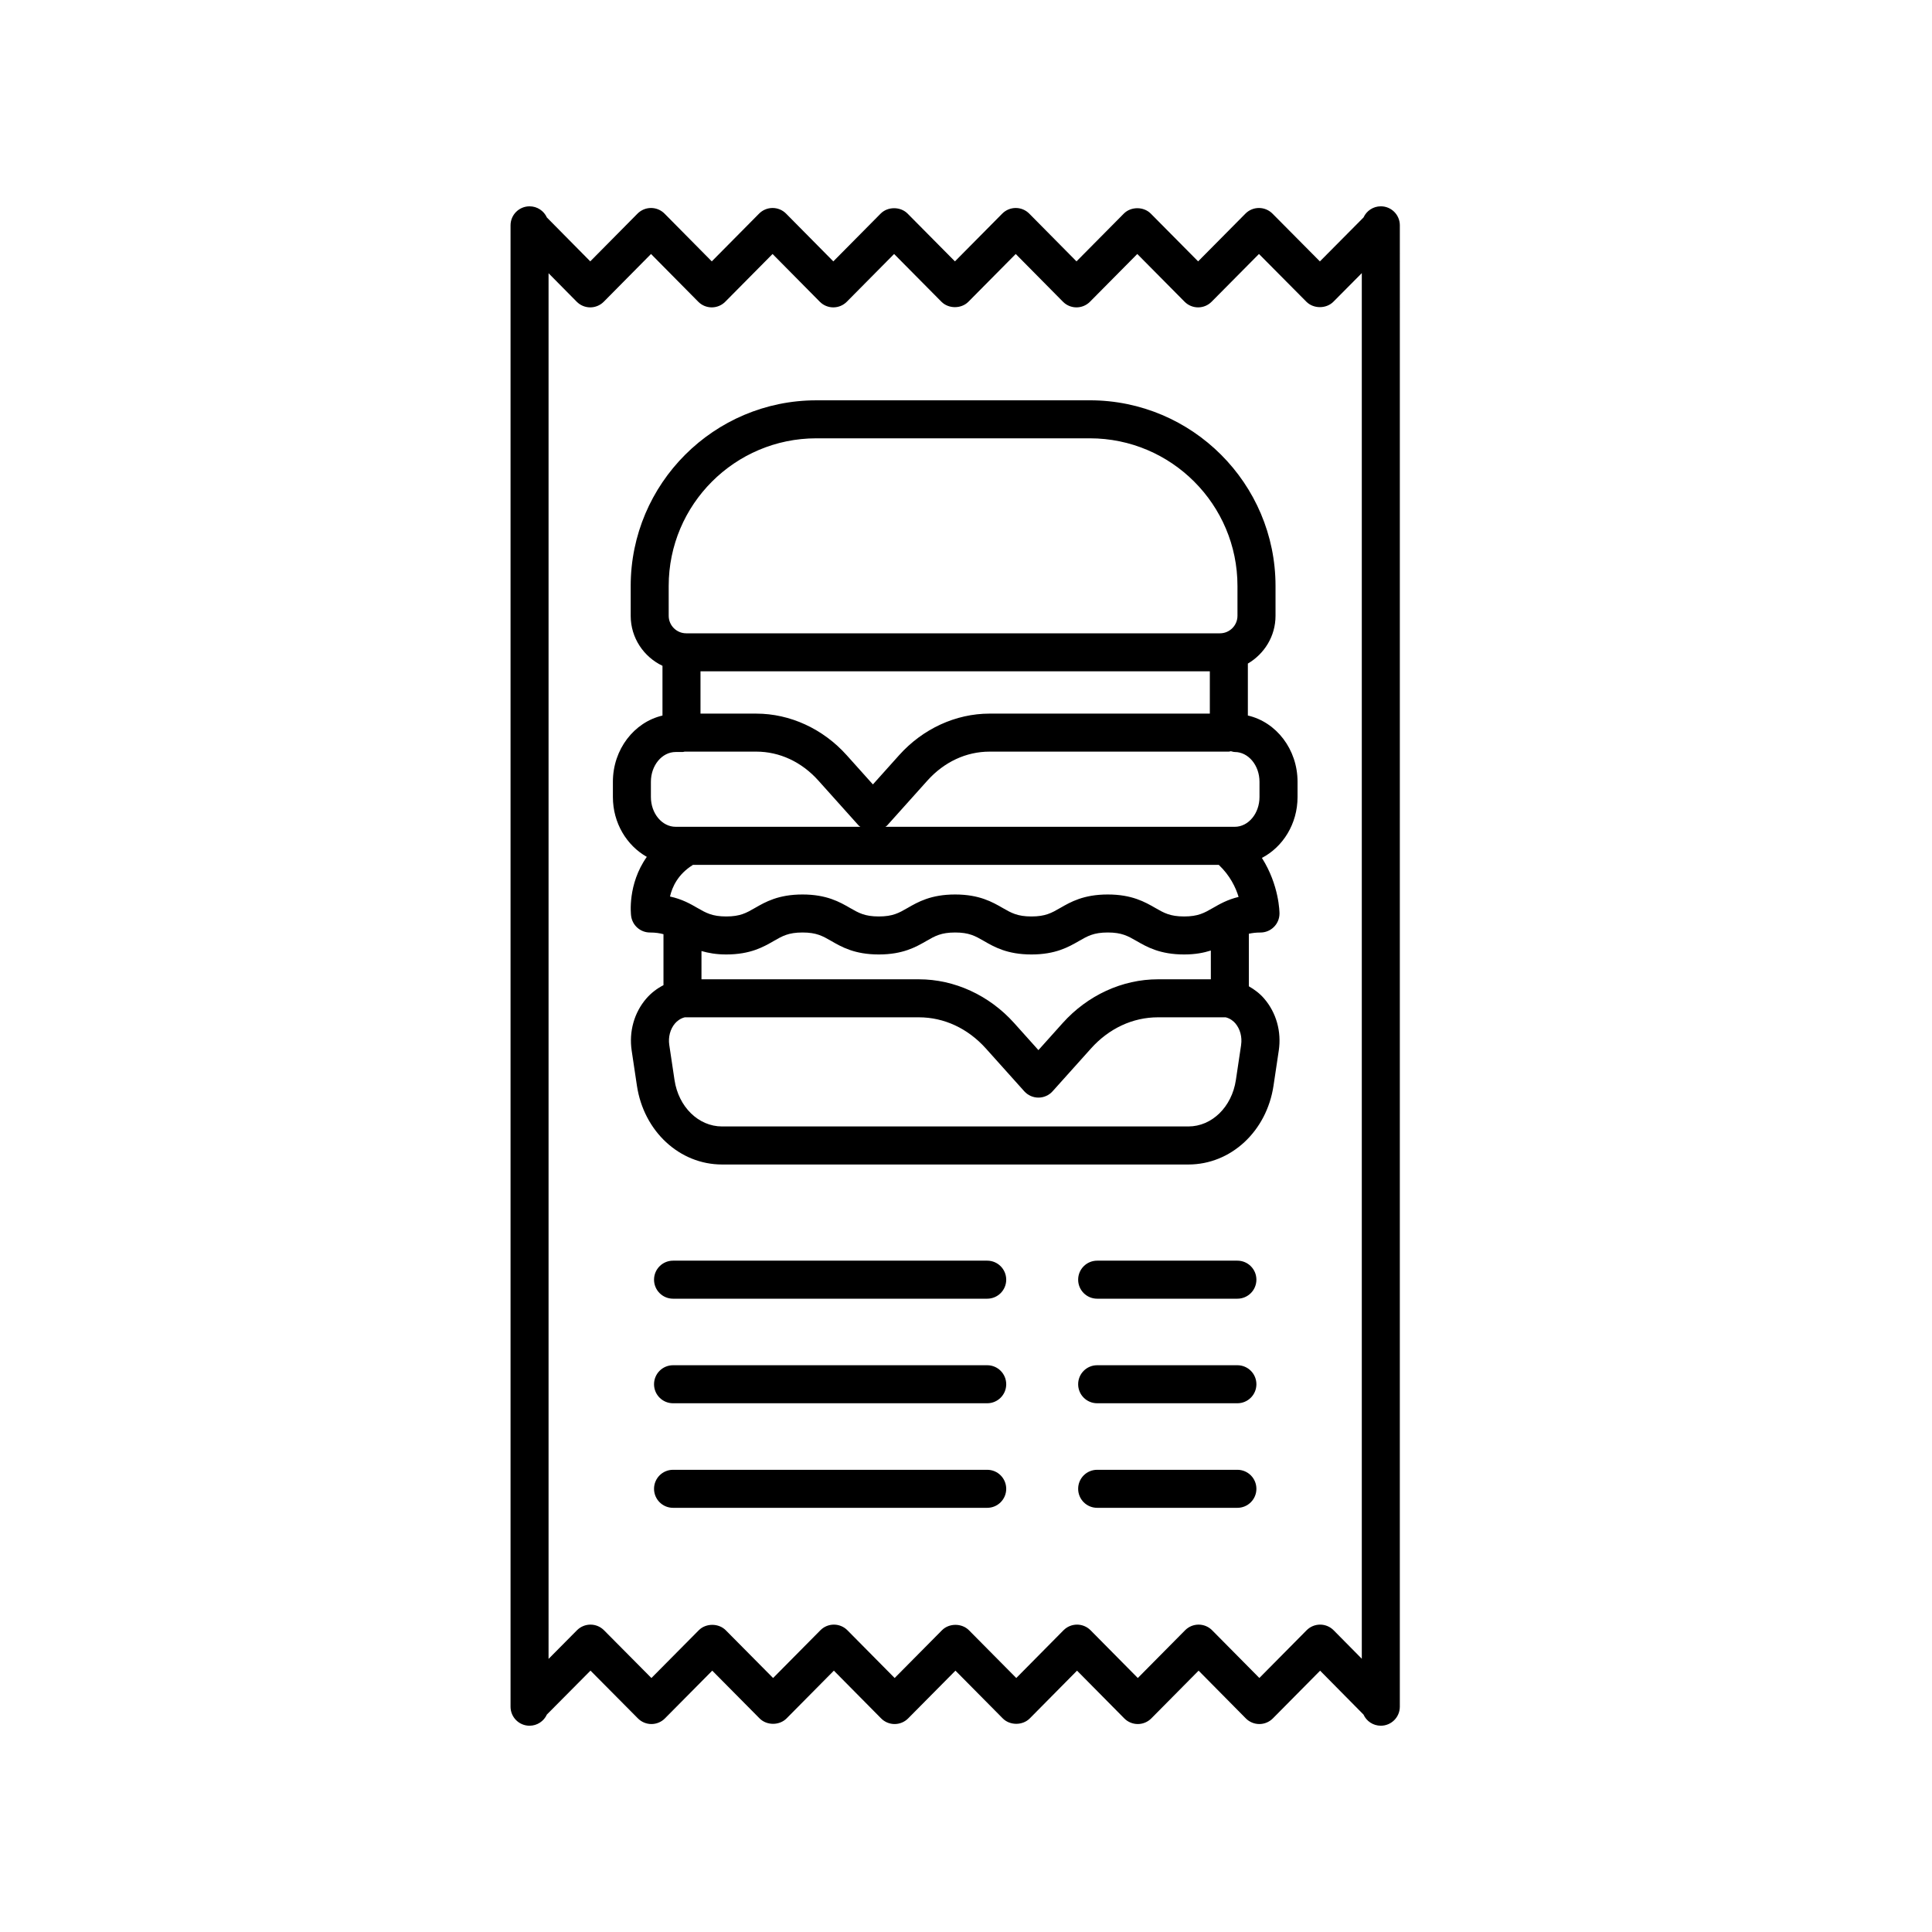
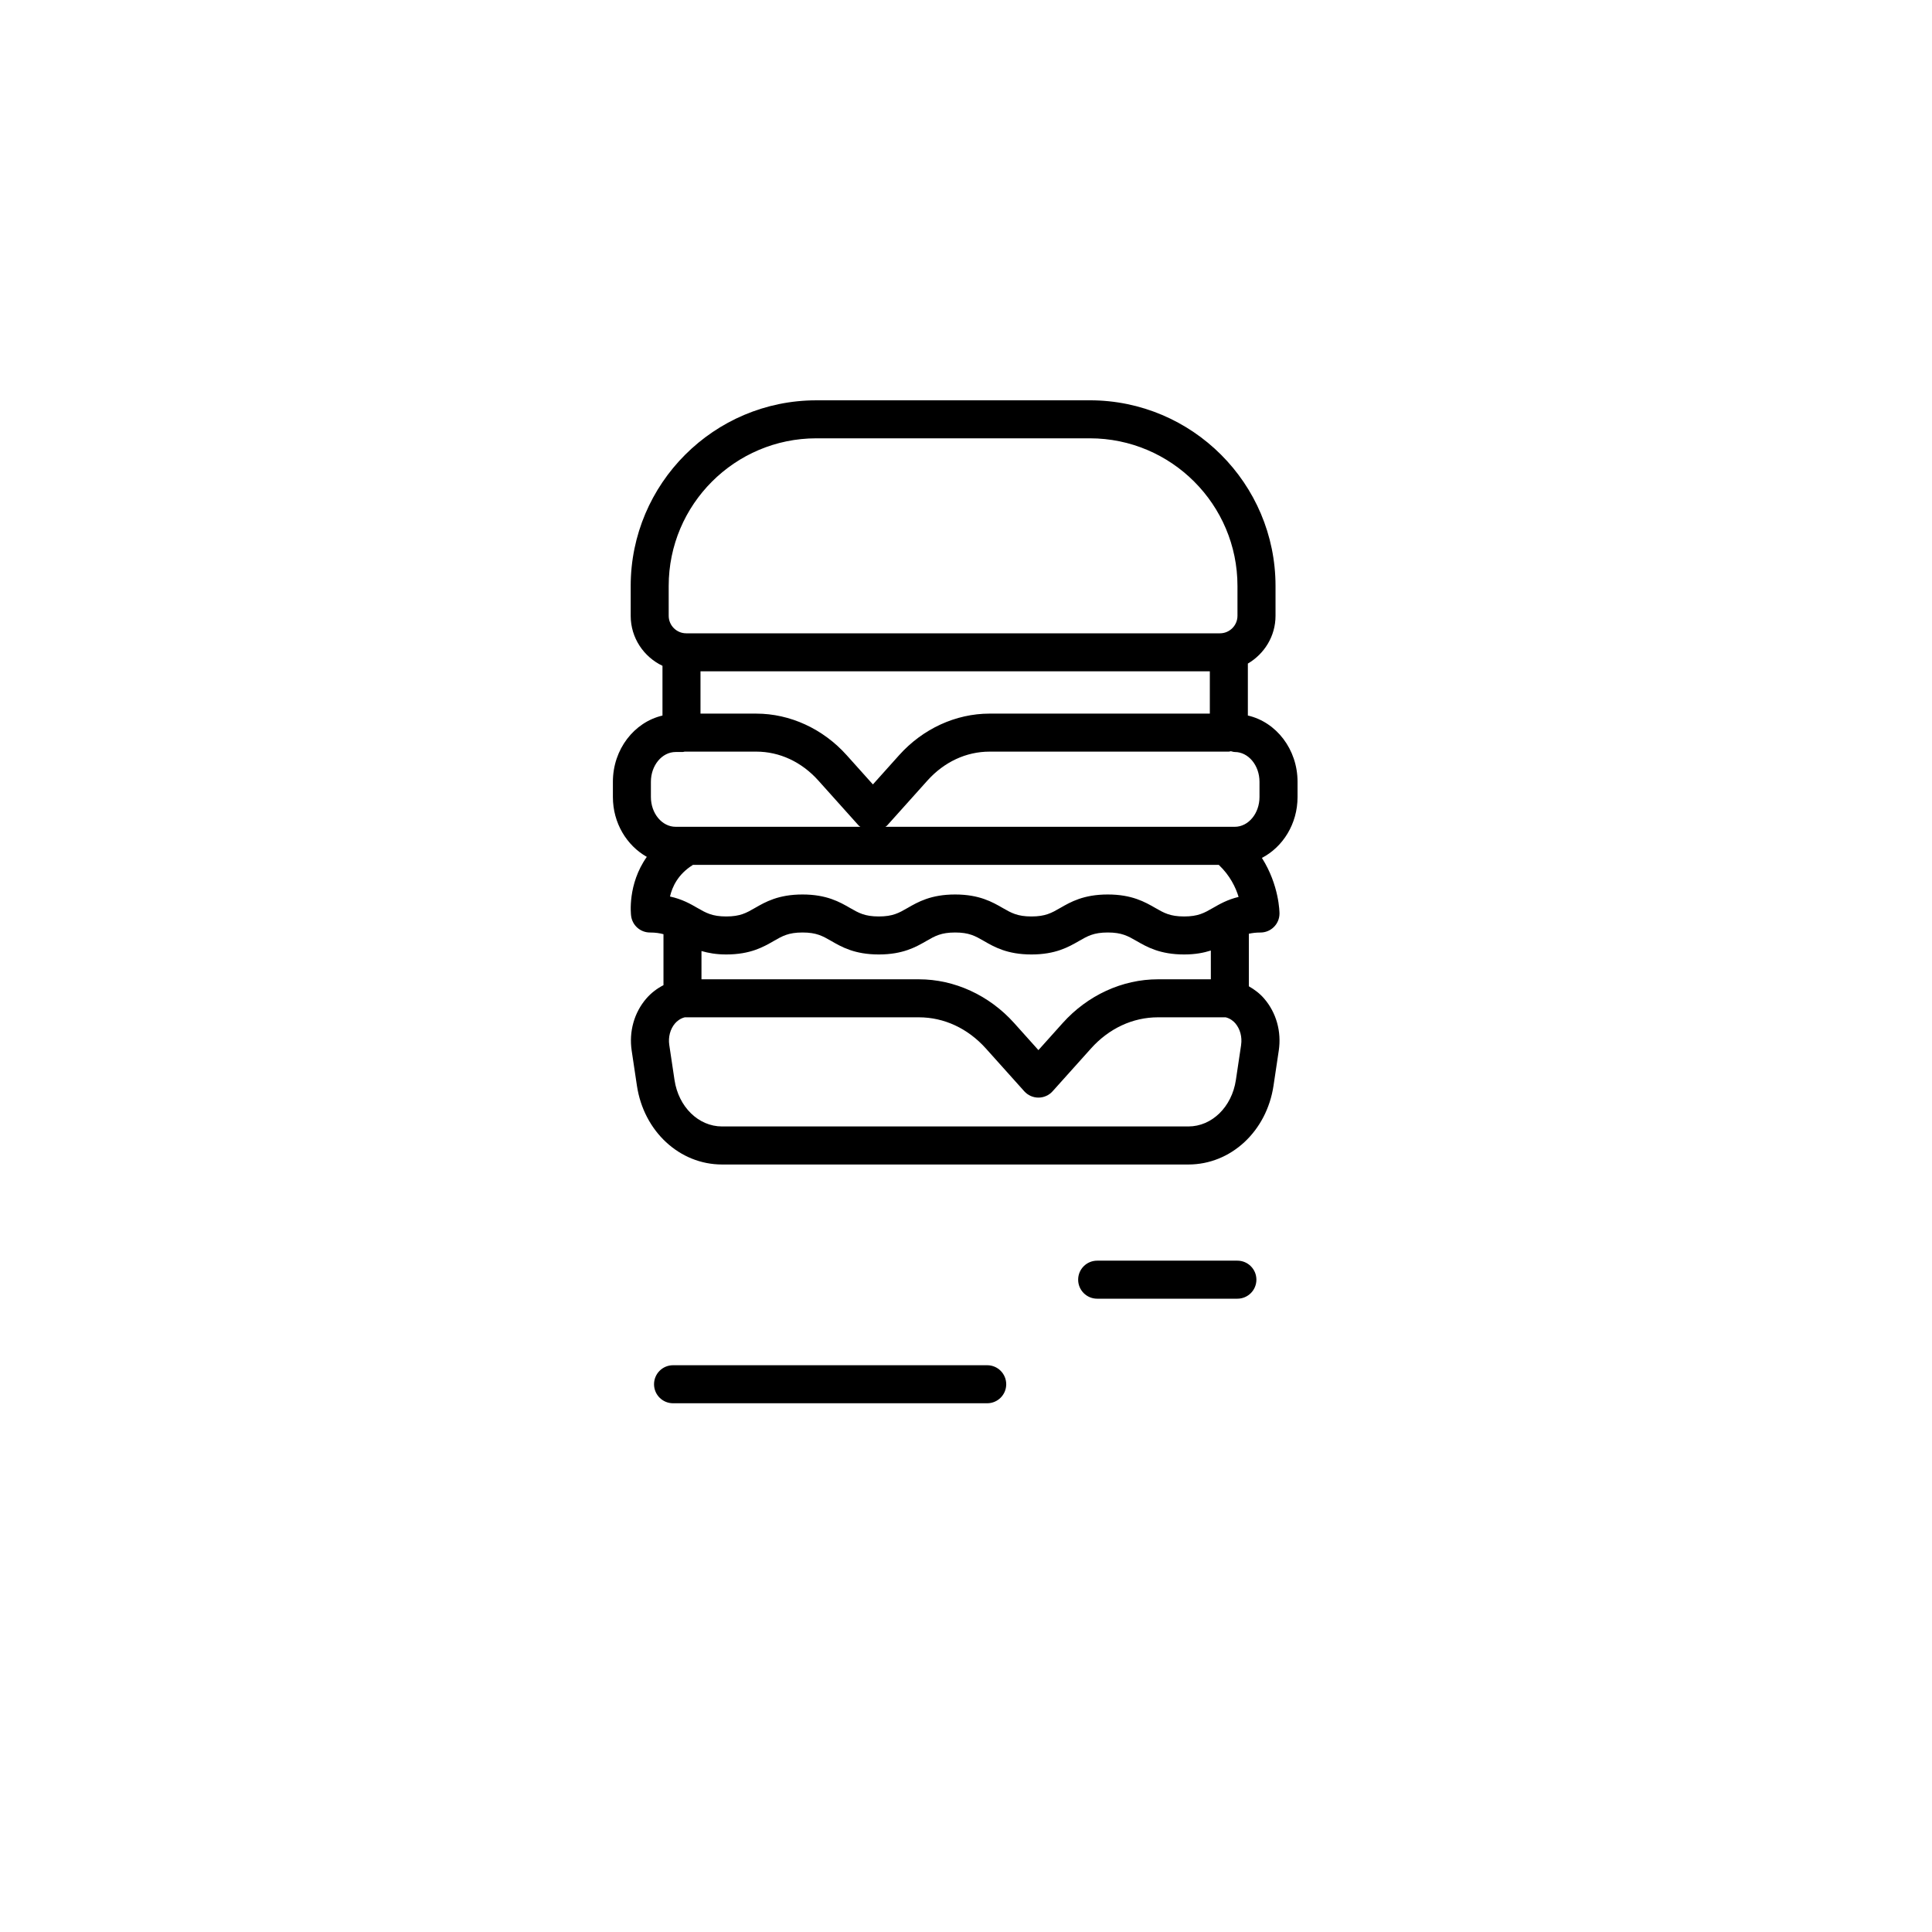
<svg xmlns="http://www.w3.org/2000/svg" fill="#000000" width="800px" height="800px" version="1.1" viewBox="144 144 512 512">
  <g>
-     <path d="m288.92 598.38 11.566-11.648 12.57 12.664c0.945 0.953 2.231 1.492 3.578 1.492 1.344 0 2.629-0.535 3.578-1.492l12.543-12.656 12.543 12.656c1.891 1.91 5.266 1.91 7.152 0l12.535-12.656 12.52 12.652c0.945 0.957 2.231 1.496 3.582 1.496 1.344 0 2.629-0.535 3.578-1.492l12.539-12.656 12.539 12.656c1.891 1.91 5.262 1.91 7.16 0l12.523-12.656 12.52 12.652c0.945 0.957 2.238 1.496 3.582 1.496s2.629-0.535 3.578-1.492l12.535-12.656 12.516 12.652c0.945 0.957 2.238 1.496 3.582 1.496s2.629-0.535 3.582-1.496l12.52-12.645 11.496 11.629c0.789 1.75 2.551 2.957 4.59 2.957 2.785 0 5.039-2.254 5.039-5.039l0.004-392.58c0-2.785-2.254-5.039-5.039-5.039-2.035 0-3.793 1.211-4.586 2.953l-11.562 11.648-12.574-12.672c-0.945-0.945-2.231-1.484-3.578-1.484-1.344 0-2.629 0.535-3.578 1.492l-12.543 12.656-12.539-12.656c-1.891-1.91-5.266-1.91-7.152 0l-12.539 12.656-12.516-12.652c-0.945-0.957-2.231-1.496-3.582-1.496-1.344 0-2.629 0.535-3.578 1.492l-12.539 12.656-12.539-12.656c-1.891-1.91-5.266-1.91-7.152 0l-12.535 12.656-12.516-12.652c-0.945-0.957-2.231-1.496-3.582-1.496-1.344 0-2.629 0.535-3.578 1.492l-12.535 12.656-12.516-12.652c-0.945-0.957-2.231-1.496-3.582-1.496-1.344 0-2.629 0.535-3.582 1.492l-12.523 12.652-11.496-11.629c-0.789-1.75-2.551-2.957-4.59-2.957-2.785 0-5.039 2.254-5.039 5.039v392.58c0 2.785 2.254 5.039 5.039 5.039 2.035-0.008 3.793-1.215 4.582-2.953zm0.453-381.97 7.465 7.551c0.945 0.953 2.231 1.496 3.582 1.496 1.344 0 2.629-0.535 3.582-1.492l12.523-12.656 12.516 12.652c0.945 0.957 2.231 1.496 3.582 1.496 1.344 0 2.629-0.535 3.578-1.492l12.535-12.656 12.516 12.652c0.945 0.957 2.231 1.496 3.582 1.496 1.344 0 2.629-0.535 3.578-1.492l12.535-12.656 12.539 12.656c1.891 1.91 5.266 1.91 7.152 0l12.539-12.656 12.516 12.652c0.945 0.957 2.231 1.496 3.582 1.496 1.344 0 2.629-0.535 3.578-1.492l12.539-12.656 12.539 12.656c0.945 0.953 2.231 1.492 3.578 1.492 1.344 0 2.629-0.535 3.578-1.492l12.551-12.66 12.57 12.664c1.898 1.898 5.254 1.906 7.152-0.004l7.531-7.586v367.21l-7.465-7.551c-0.945-0.957-2.231-1.496-3.582-1.496-1.344 0-2.629 0.535-3.582 1.496l-12.52 12.645-12.516-12.645c-0.945-0.957-2.231-1.496-3.582-1.496-1.344 0-2.629 0.535-3.578 1.492l-12.535 12.656-12.52-12.652c-0.945-0.957-2.238-1.496-3.582-1.496s-2.629 0.535-3.582 1.492l-12.523 12.656-12.539-12.656c-1.891-1.91-5.266-1.91-7.152 0l-12.539 12.656-12.52-12.652c-0.945-0.957-2.238-1.496-3.582-1.496s-2.629 0.535-3.578 1.492l-12.535 12.656-12.543-12.656c-1.891-1.91-5.266-1.91-7.152 0l-12.551 12.66-12.566-12.66c-0.945-0.953-2.231-1.492-3.578-1.492-1.344 0-2.625 0.535-3.578 1.484l-7.535 7.598z" />
    <path d="m405.62 505.8h-83.254c-2.785 0-5.039 2.254-5.039 5.039 0 2.785 2.254 5.039 5.039 5.039h83.254c2.785 0 5.039-2.254 5.039-5.039-0.004-2.785-2.254-5.039-5.039-5.039z" />
-     <path d="m405.62 533.51h-83.254c-2.785 0-5.039 2.254-5.039 5.039s2.254 5.039 5.039 5.039h83.254c2.785 0 5.039-2.254 5.039-5.039-0.004-2.785-2.254-5.039-5.039-5.039z" />
-     <path d="m471.92 505.8h-37.16c-2.785 0-5.039 2.254-5.039 5.039 0 2.785 2.254 5.039 5.039 5.039h37.16c2.785 0 5.039-2.254 5.039-5.039 0-2.785-2.254-5.039-5.039-5.039z" />
-     <path d="m471.92 533.51h-37.16c-2.785 0-5.039 2.254-5.039 5.039s2.254 5.039 5.039 5.039h37.16c2.785 0 5.039-2.254 5.039-5.039s-2.254-5.039-5.039-5.039z" />
-     <path d="m405.62 478.09h-83.254c-2.785 0-5.039 2.254-5.039 5.039s2.254 5.039 5.039 5.039h83.254c2.785 0 5.039-2.254 5.039-5.039-0.004-2.789-2.254-5.039-5.039-5.039z" />
    <path d="m471.92 478.09h-37.16c-2.785 0-5.039 2.254-5.039 5.039s2.254 5.039 5.039 5.039h37.16c2.785 0 5.039-2.254 5.039-5.039 0-2.789-2.254-5.039-5.039-5.039z" />
    <path d="m315.41 371.08c-5.148 7.273-4.219 15.227-4.156 15.664 0.328 2.504 2.465 4.379 4.992 4.379 1.484 0 2.59 0.18 3.582 0.449v13.504c-1.691 0.875-3.254 2.047-4.551 3.547-3.215 3.727-4.625 8.75-3.879 13.777l1.391 9.309c1.809 12.105 11.297 20.895 22.562 20.895h123.59c11.254 0 20.742-8.785 22.555-20.895l1.391-9.305c0.75-5.027-0.66-10.047-3.875-13.773-1.164-1.355-2.562-2.402-4.055-3.254v-13.926c0.875-0.188 1.844-0.324 3.082-0.324 2.766 0 5.012-2.227 5.039-4.988 0.004-0.387-0.059-7.531-4.66-14.781 5.566-2.906 9.445-9.02 9.445-16.137v-4.039c0-8.625-5.656-15.84-13.168-17.562v-13.766c4.363-2.559 7.332-7.246 7.332-12.656v-7.91c0-27.129-22.07-49.203-49.203-49.203l-72.48 0.004c-27.129 0-49.203 22.07-49.203 49.203v7.91c0 5.856 3.461 10.879 8.422 13.246v13.184c-7.496 1.738-13.141 8.941-13.141 17.551v4.035c0.004 6.914 3.676 12.855 8.992 15.863zm14.227-37.965v-11.207h134.98v11.203l-58.371 0.004c-8.953 0-17.688 4.012-23.961 11.008l-6.957 7.758-6.953-7.754c-6.273-6.996-15.008-11.012-23.965-11.012zm137.34 40.074c2.973 2.801 4.508 5.996 5.262 8.504-2.969 0.715-5.043 1.91-6.832 2.941-2.258 1.301-3.891 2.238-7.602 2.238-3.715 0-5.352-0.941-7.609-2.242-2.777-1.594-6.223-3.582-12.629-3.582-6.402 0-9.855 1.988-12.625 3.586-2.258 1.301-3.891 2.238-7.602 2.238-3.715 0-5.34-0.941-7.598-2.238-2.777-1.598-6.223-3.586-12.629-3.586-6.402 0-9.855 1.988-12.625 3.586-2.258 1.301-3.883 2.238-7.598 2.238-3.715 0-5.34-0.941-7.598-2.238-2.769-1.598-6.219-3.586-12.621-3.586-6.402 0-9.855 1.988-12.625 3.586-2.258 1.301-3.883 2.238-7.594 2.238-3.707 0-5.34-0.941-7.598-2.238-1.883-1.09-4.082-2.352-7.301-3.047 0.594-2.574 2.125-5.894 5.984-8.316 0.031-0.02 0.047-0.055 0.074-0.074l139.36-0.004zm-16.117 30.336c-9.438 0-18.637 4.231-25.246 11.602l-6.422 7.164-6.422-7.164c-6.609-7.371-15.816-11.602-25.246-11.602h-57.625v-7.492c1.809 0.52 3.883 0.91 6.559 0.91 6.402 0 9.848-1.988 12.621-3.586 2.258-1.301 3.883-2.238 7.598-2.238 3.703 0 5.336 0.941 7.594 2.238 2.769 1.598 6.219 3.586 12.625 3.586 6.402 0 9.855-1.988 12.625-3.586 2.258-1.301 3.883-2.238 7.598-2.238s5.344 0.941 7.602 2.238c2.769 1.598 6.223 3.586 12.625 3.586s9.855-1.988 12.629-3.586c2.258-1.301 3.883-2.238 7.598-2.238 3.715 0 5.344 0.941 7.602 2.238 2.777 1.598 6.227 3.586 12.637 3.586 2.918 0 5.168-0.438 7.074-1.043l0.004 7.625zm22.051 17.383-1.391 9.309c-1.062 7.129-6.359 12.305-12.586 12.305h-123.59c-6.227 0-11.527-5.176-12.59-12.305l-1.391-9.309c-0.312-2.098 0.262-4.231 1.543-5.715 0.449-0.52 1.328-1.293 2.562-1.594h62.055c6.664 0 12.969 2.934 17.746 8.258l10.176 11.348c0.953 1.062 2.316 1.672 3.75 1.672 1.43 0 2.797-0.609 3.75-1.672l10.184-11.352c4.766-5.32 11.07-8.254 17.738-8.254h17.949c1.234 0.297 2.117 1.074 2.562 1.594 1.266 1.488 1.84 3.621 1.527 5.715zm4.867-69.727v4.035c0 4.352-2.941 7.894-6.555 7.894h-92.59c0.137-0.121 0.316-0.18 0.438-0.316l10.707-11.941c4.434-4.938 10.277-7.664 16.465-7.664h63.41c0.191 0 0.359-0.09 0.543-0.109 0.344 0.074 0.664 0.207 1.031 0.207 3.609 0 6.551 3.543 6.551 7.894zm-156.57-51.898c0-21.574 17.547-39.125 39.125-39.125h72.484c21.574 0 39.125 17.547 39.125 39.125v7.91c0 2.559-2.082 4.641-4.641 4.641h-141.45c-2.559 0-4.641-2.082-4.641-4.641zm-4.715 51.898c0-4.348 2.941-7.891 6.559-7.891h1.891c0.172 0 0.316-0.082 0.488-0.102h18.973c6.191 0 12.035 2.719 16.465 7.664l10.707 11.941c0.125 0.137 0.301 0.195 0.438 0.316h-48.961c-3.617 0-6.559-3.543-6.559-7.894z" />
  </g>
</svg>